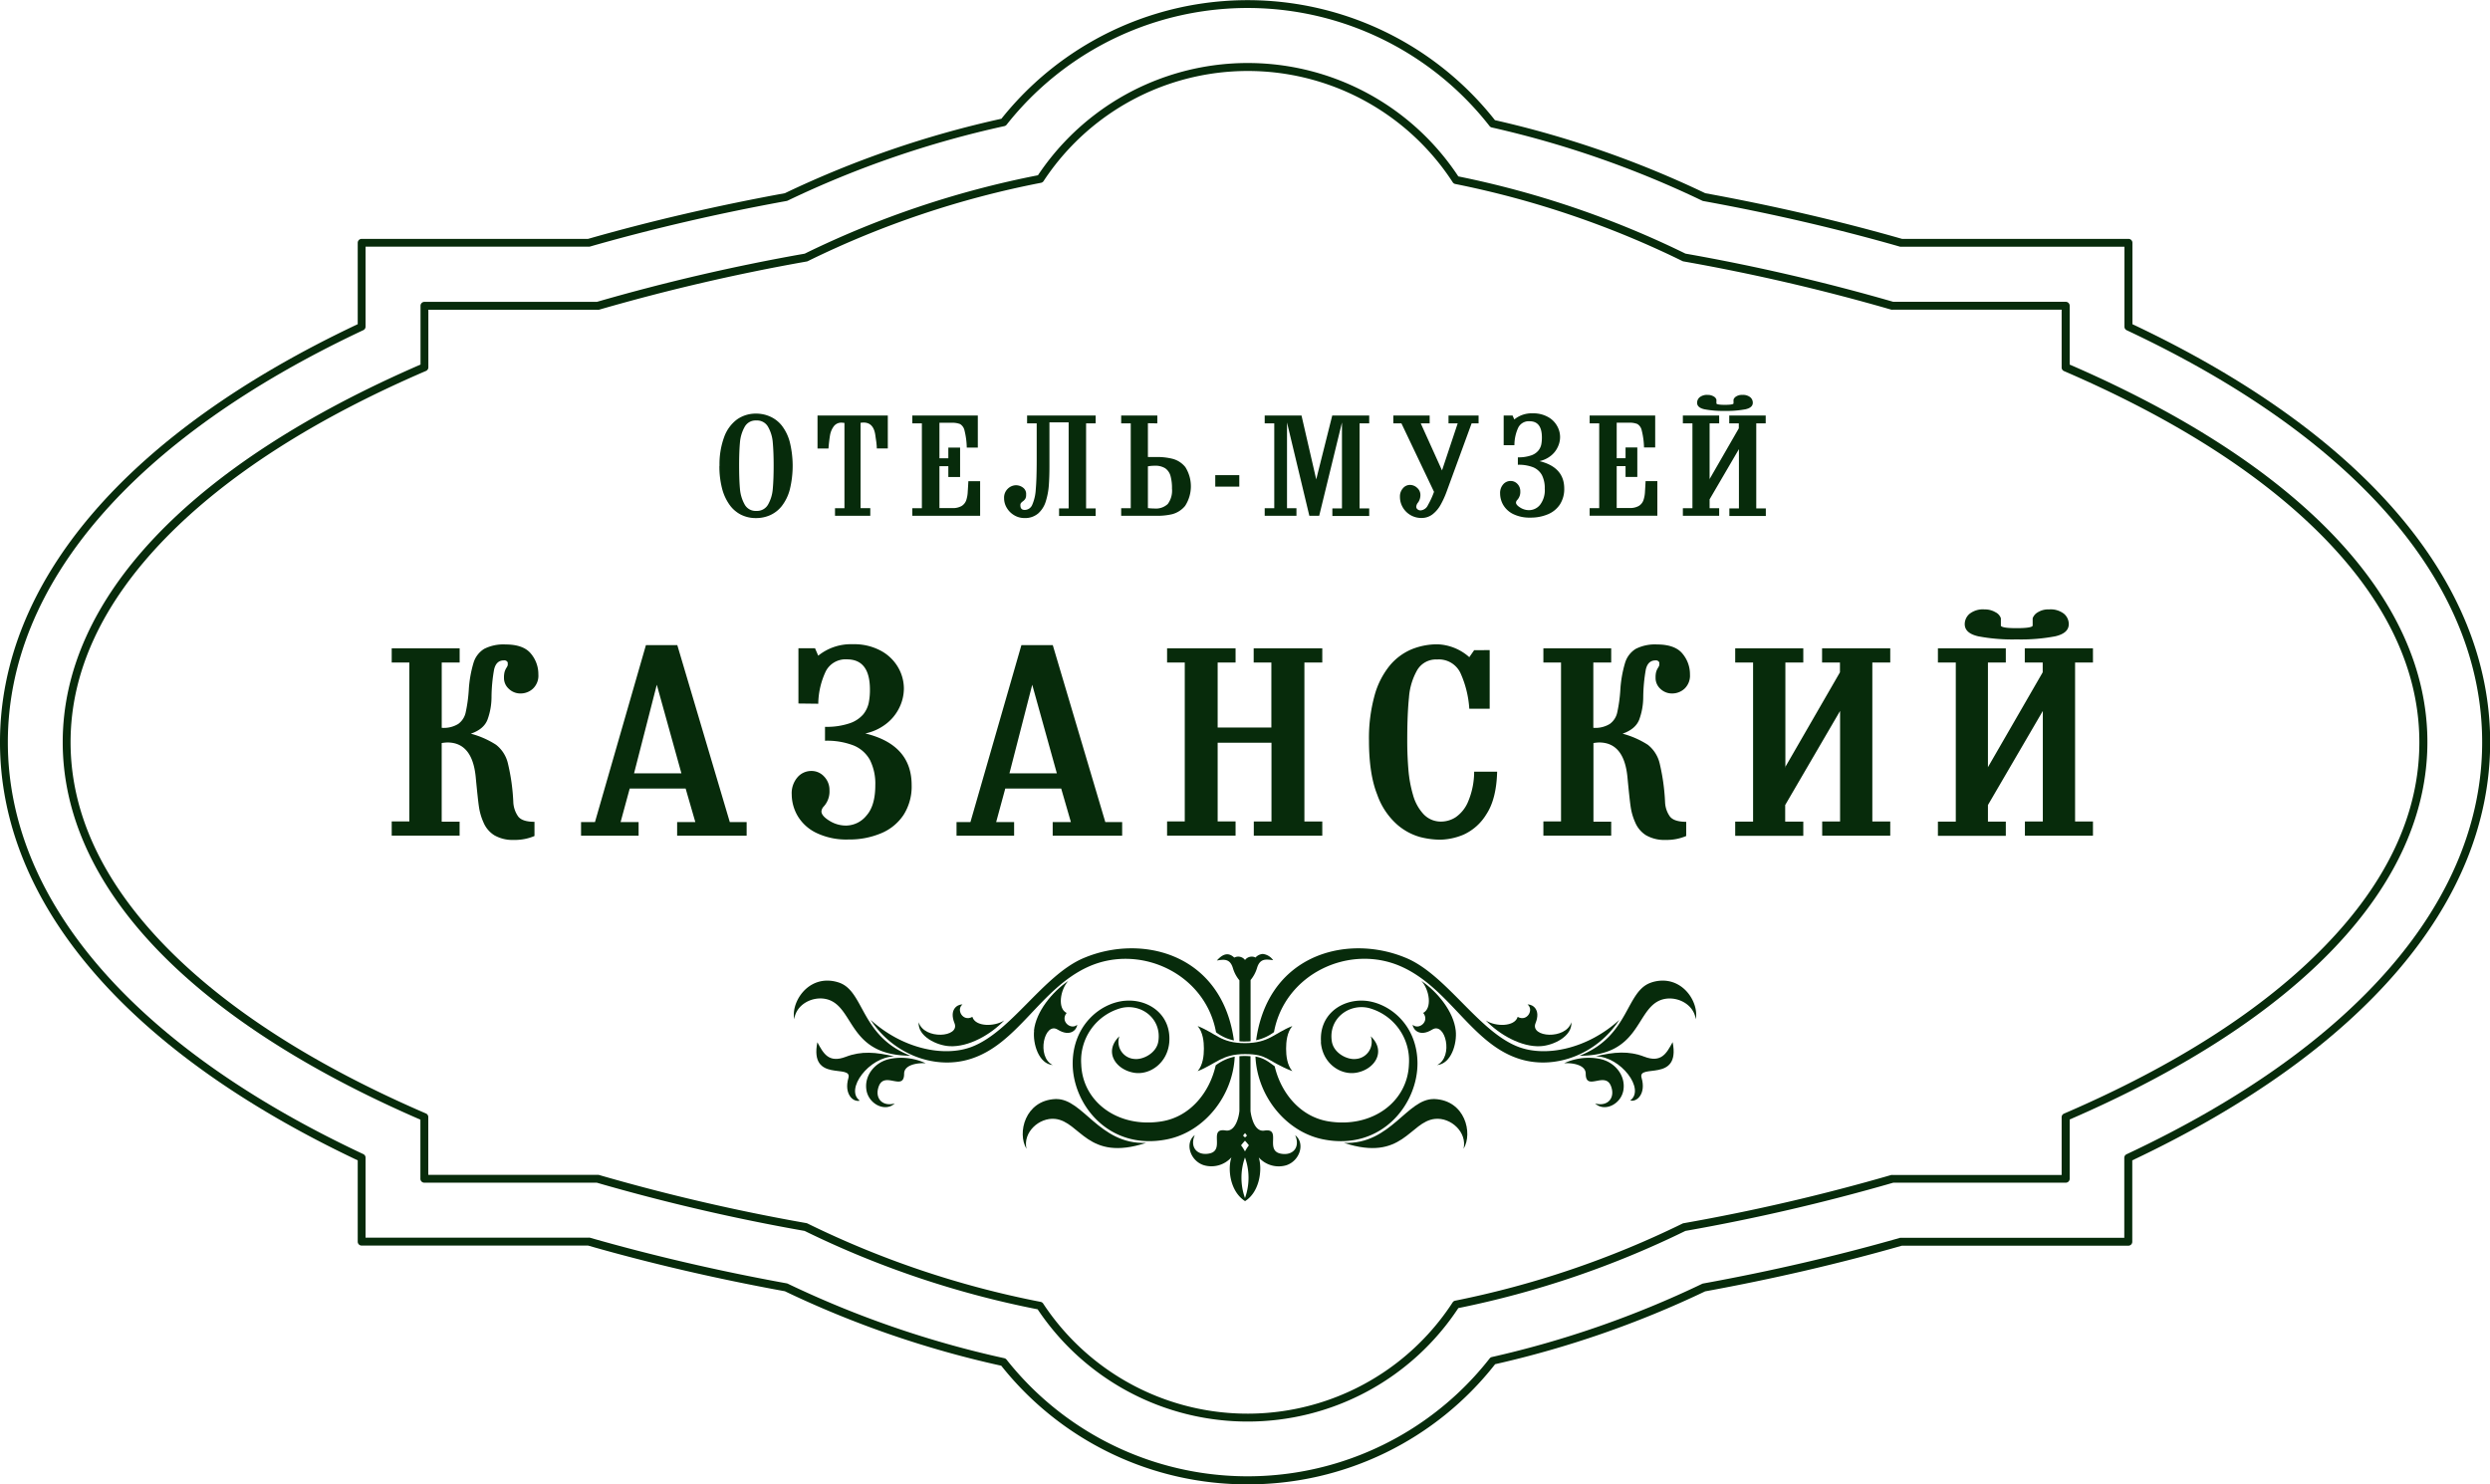
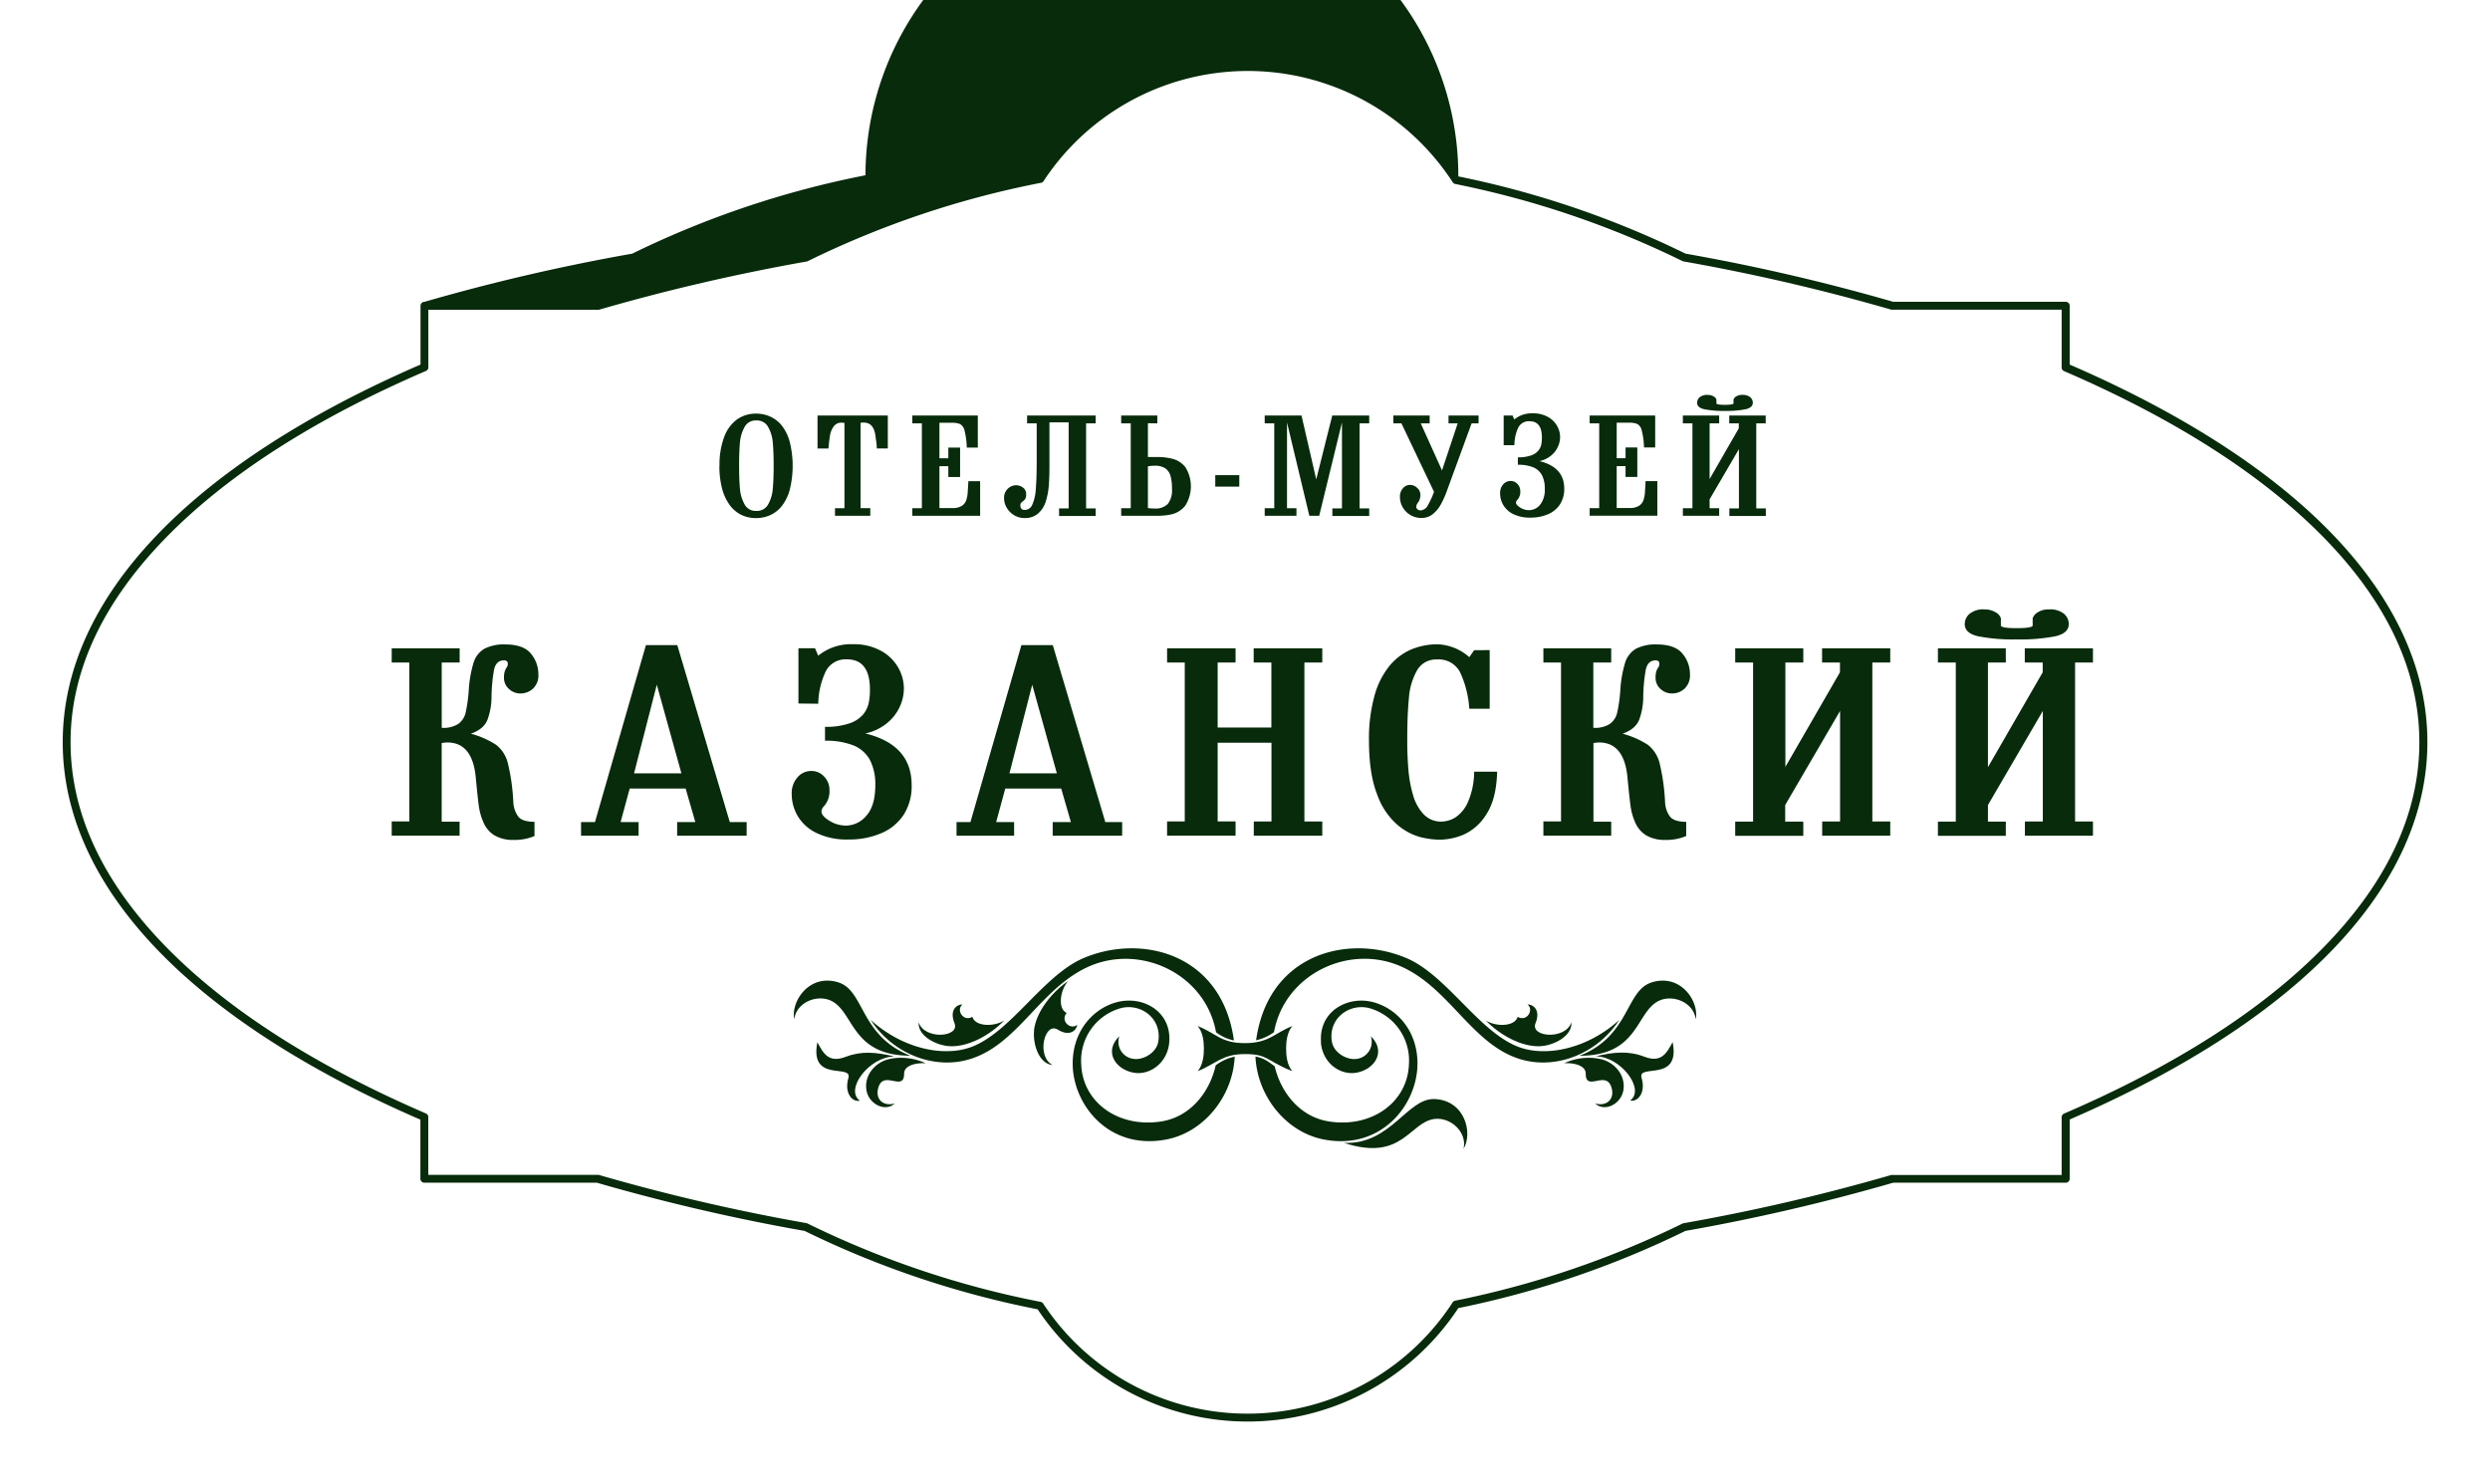
<svg xmlns="http://www.w3.org/2000/svg" viewBox="0 0 635.17 378.65">
  <defs>
    <style>.cls-1,.cls-2{fill:#072b0b;}.cls-2{fill-rule:evenodd;}</style>
  </defs>
  <g id="Слой_2" data-name="Слой 2">
    <g id="Слой_1-2" data-name="Слой 1">
-       <path class="cls-1" d="M318.25,378.65a80,80,0,0,1-62.84-30.26,254.9,254.9,0,0,1-55.2-19c-17.4-3.18-34.29-7.09-50.19-11.65H92.25a1,1,0,0,1-1-1V296C32.4,268.18,0,230.33,0,189.33S32.4,110.47,91.25,82.7V61.94a1,1,0,0,1,1-1H150c15.86-4.54,32.74-8.46,50.2-11.65a255.51,255.51,0,0,1,55.25-19,80.32,80.32,0,0,1,125.89.36A254.84,254.84,0,0,1,435,49.29c17.47,3.19,34.35,7.11,50.2,11.65h57.76a1,1,0,0,1,1,1V82.7c58.85,27.77,91.25,65.62,91.25,106.63S602.77,268.18,543.92,296v20.77a1,1,0,0,1-1,1H485.15c-15.86,4.54-32.75,8.46-50.19,11.65A254.67,254.67,0,0,1,381.39,348,80,80,0,0,1,318.25,378.65Zm-225-62.93h56.92a.84.84,0,0,1,.27,0c15.92,4.56,32.83,8.49,50.26,11.66a1.14,1.14,0,0,1,.26.09,253.8,253.8,0,0,0,55.22,19,1,1,0,0,1,.57.35A78.41,78.41,0,0,0,380,346.52a1,1,0,0,1,.56-.35,252.92,252.92,0,0,0,53.61-18.66,1.14,1.14,0,0,1,.26-.09c17.47-3.18,34.38-7.11,50.26-11.66a.84.84,0,0,1,.27,0h56.92v-20.4a1,1,0,0,1,.57-.91C601,267,633.17,229.65,633.17,189.33S601,111.69,542.49,84.24a1,1,0,0,1-.57-.9V62.94H485a1.26,1.26,0,0,1-.28,0c-15.86-4.55-32.77-8.48-50.27-11.66a1.06,1.06,0,0,1-.25-.09,252.63,252.63,0,0,0-53.66-18.67,1,1,0,0,1-.57-.36,78.32,78.32,0,0,0-123.19-.35,1,1,0,0,1-.57.36,253.33,253.33,0,0,0-55.27,19,1.14,1.14,0,0,1-.26.09c-17.49,3.18-34.4,7.11-50.27,11.66a1.35,1.35,0,0,1-.28,0H93.25v20.4a1,1,0,0,1-.57.9C34.2,111.68,2,149,2,189.33S34.2,267,92.68,294.41a1,1,0,0,1,.57.91Z" />
-       <path class="cls-1" d="M318.25,362.63A64.37,64.37,0,0,1,264.69,334a240.36,240.36,0,0,1-59.45-20,509,509,0,0,1-53-12.3h-44a1,1,0,0,1-1-1V285.62C48.42,260.13,16,226,16,189.33S48.42,118.52,107.27,93V78a1,1,0,0,1,1-1h44a509.37,509.37,0,0,1,53-12.29,239.8,239.8,0,0,1,59.5-20A64.33,64.33,0,0,1,372,45a239.64,239.64,0,0,1,57.95,19.7,511.94,511.94,0,0,1,53,12.29h44a1,1,0,0,1,1,1V93c58.85,25.48,91.25,59.67,91.25,96.29s-32.4,70.8-91.25,96.29V300.7a1,1,0,0,1-1,1h-44A509,509,0,0,1,429.93,314,239.89,239.89,0,0,1,372,333.69,64.33,64.33,0,0,1,318.25,362.63Zm-209-62.93h43.17a1.35,1.35,0,0,1,.28,0,505.82,505.82,0,0,0,53,12.31,1.07,1.07,0,0,1,.27.09,238.18,238.18,0,0,0,59.49,20,1,1,0,0,1,.64.43,62.42,62.42,0,0,0,104.45-.29,1,1,0,0,1,.63-.44,238.09,238.09,0,0,0,58-19.67,1.07,1.07,0,0,1,.27-.09,506.6,506.6,0,0,0,53-12.31,1.26,1.26,0,0,1,.28,0H525.9V285a1,1,0,0,1,.6-.92c28.44-12.25,50.78-26.58,66.4-42.61,16.09-16.5,24.25-34,24.25-52.1s-8.16-35.6-24.25-52.11c-15.62-16-38-30.36-66.4-42.6a1,1,0,0,1-.6-.92V79H482.75a.86.86,0,0,1-.28,0,510.11,510.11,0,0,0-53-12.31.77.77,0,0,1-.27-.08,237.28,237.28,0,0,0-58-19.68,1,1,0,0,1-.63-.44,62.34,62.34,0,0,0-104.37-.29,1,1,0,0,1-.64.43,237.55,237.55,0,0,0-59.53,20,.77.77,0,0,1-.27.08,510.11,510.11,0,0,0-53,12.31.86.86,0,0,1-.28,0H109.27V93.7a1,1,0,0,1-.6.92c-28.44,12.24-50.78,26.58-66.4,42.6C26.18,153.73,18,171.26,18,189.33s8.16,35.6,24.25,52.1c15.62,16,38,30.36,66.4,42.61a1,1,0,0,1,.6.92Z" />
+       <path class="cls-1" d="M318.25,362.63A64.37,64.37,0,0,1,264.69,334a240.36,240.36,0,0,1-59.45-20,509,509,0,0,1-53-12.3h-44a1,1,0,0,1-1-1V285.62C48.42,260.13,16,226,16,189.33S48.42,118.52,107.27,93V78a1,1,0,0,1,1-1a509.37,509.37,0,0,1,53-12.29,239.8,239.8,0,0,1,59.5-20A64.33,64.33,0,0,1,372,45a239.64,239.64,0,0,1,57.95,19.7,511.94,511.94,0,0,1,53,12.29h44a1,1,0,0,1,1,1V93c58.85,25.48,91.25,59.67,91.25,96.29s-32.4,70.8-91.25,96.29V300.7a1,1,0,0,1-1,1h-44A509,509,0,0,1,429.93,314,239.89,239.89,0,0,1,372,333.69,64.33,64.33,0,0,1,318.25,362.63Zm-209-62.93h43.17a1.35,1.35,0,0,1,.28,0,505.82,505.82,0,0,0,53,12.31,1.07,1.07,0,0,1,.27.09,238.18,238.18,0,0,0,59.49,20,1,1,0,0,1,.64.43,62.42,62.42,0,0,0,104.45-.29,1,1,0,0,1,.63-.44,238.09,238.09,0,0,0,58-19.67,1.07,1.07,0,0,1,.27-.09,506.6,506.6,0,0,0,53-12.31,1.26,1.26,0,0,1,.28,0H525.9V285a1,1,0,0,1,.6-.92c28.44-12.25,50.78-26.58,66.4-42.61,16.09-16.5,24.25-34,24.25-52.1s-8.16-35.6-24.25-52.11c-15.62-16-38-30.36-66.4-42.6a1,1,0,0,1-.6-.92V79H482.75a.86.86,0,0,1-.28,0,510.11,510.11,0,0,0-53-12.31.77.77,0,0,1-.27-.08,237.28,237.28,0,0,0-58-19.68,1,1,0,0,1-.63-.44,62.34,62.34,0,0,0-104.37-.29,1,1,0,0,1-.64.43,237.55,237.55,0,0,0-59.53,20,.77.77,0,0,1-.27.08,510.11,510.11,0,0,0-53,12.31.86.86,0,0,1-.28,0H109.27V93.7a1,1,0,0,1-.6.92c-28.44,12.24-50.78,26.58-66.4,42.6C26.18,153.73,18,171.26,18,189.33s8.16,35.6,24.25,52.1c15.62,16,38,30.36,66.4,42.61a1,1,0,0,1,.6.92Z" />
      <path class="cls-2" d="M117.25,213.16H99.92v-3.62h4.5V169h-4.5v-3.62h17.33V169h-4.57v16.66a7,7,0,0,0,4.23-1,4.88,4.88,0,0,0,1.86-2.84,38,38,0,0,0,.8-5.67,30.42,30.42,0,0,1,1.22-7.07,6.32,6.32,0,0,1,2.74-3.57,10.83,10.83,0,0,1,5.42-1.11c3.05,0,5.2.78,6.47,2.33a8.14,8.14,0,0,1,1.91,5.32,4.55,4.55,0,0,1-1.4,3.64,4.6,4.6,0,0,1-3.1,1.21,4.23,4.23,0,0,1-3-1.15,3.71,3.71,0,0,1-1.27-2.88,5.65,5.65,0,0,1,.15-1.45,4.23,4.23,0,0,1,.43-1,2.85,2.85,0,0,0,.38-.73v-.69a.93.93,0,0,0-1-.54c-1.29,0-2.12.77-2.48,2.32a41.81,41.81,0,0,0-.66,7.17,16.84,16.84,0,0,1-1,5.56c-.61,1.65-2,2.87-4.28,3.65a22.48,22.48,0,0,1,6.44,2.83,8.46,8.46,0,0,1,3,4.66,52.07,52.07,0,0,1,1.4,10,6.86,6.86,0,0,0,1.22,3.6c.68.92,2.08,1.39,4.18,1.39v3.62a12.74,12.74,0,0,1-5.25,1,9.34,9.34,0,0,1-5-1.19,7.09,7.09,0,0,1-2.76-3.28,15,15,0,0,1-1.16-4c-.19-1.28-.46-3.79-.82-7.57-.58-5.89-3-8.82-7.24-8.82a10.66,10.66,0,0,0-1.44.15v20.06h4.57v3.62Zm57.65-12H160.63l-2.32,8.54h4.59v3.48H148.22v-3.48h3.55l13-45.14h8l13.39,45.14h4.3v3.48H172.73v-3.48h4.64l-2.47-8.54Zm-7.36-26.49-5.8,22.6h12.08l-6.28-22.6Zm41.13,4.85-5-.06V165.36h4.23l.82,1.9a13.25,13.25,0,0,1,8.82-2.92,14.29,14.29,0,0,1,7.17,1.67,11.21,11.21,0,0,1,4.42,4.29,10.84,10.84,0,0,1,1.44,5.3,11.15,11.15,0,0,1-1.2,5,11.54,11.54,0,0,1-3.43,4.13,13,13,0,0,1-5.21,2.37q11.83,2.88,11.82,13.19a13.45,13.45,0,0,1-2.07,7.6,12.68,12.68,0,0,1-5.76,4.69,20.79,20.79,0,0,1-8.28,1.57,17.68,17.68,0,0,1-8.3-1.73,11.12,11.12,0,0,1-4.72-4.37,11,11,0,0,1-1.46-5.37,6.22,6.22,0,0,1,1.48-4.41,4.63,4.63,0,0,1,3.51-1.6,4.33,4.33,0,0,1,3.29,1.44,4.9,4.9,0,0,1,1.35,3.49,5.67,5.67,0,0,1-1.5,4.17,2.07,2.07,0,0,0-.55,1.21c0,.74.66,1.54,2,2.37a7.94,7.94,0,0,0,4.29,1.25,6.78,6.78,0,0,0,5.18-2.54c1.52-1.69,2.27-4.29,2.27-7.77a13.5,13.5,0,0,0-1.36-6.41,8.37,8.37,0,0,0-4.19-3.72,18.82,18.82,0,0,0-7.28-1.2v-3.55a18.21,18.21,0,0,0,6.28-.9,7.87,7.87,0,0,0,3.49-2.3,7.09,7.09,0,0,0,1.38-2.9,16.69,16.69,0,0,0,.31-3.4q0-7.71-5.86-7.71a5.66,5.66,0,0,0-5.38,3,19.88,19.88,0,0,0-1.94,8.32Zm62,21.64H256.43l-2.32,8.54h4.58v3.48H244v-3.48h3.55l13-45.14h8l13.4,45.14h4.3v3.48H268.53v-3.48h4.64l-2.47-8.54Zm-7.36-26.49-5.81,22.6h12.09l-6.28-22.6Zm61,10.92V169h-4.51v-3.62H337.3V169h-4.56v40.56h4.56v3.62H319.83v-3.62h4.51V189.46H310.61v20.08h4.57v3.62H297.71v-3.62h4.51V169h-4.51v-3.62h17.47V169h-4.57v16.59ZM380,165.84v14.95h-5.2a26.09,26.09,0,0,0-2.24-9.07,6.08,6.08,0,0,0-5.94-3.49,5.56,5.56,0,0,0-5.12,2.73,16.52,16.52,0,0,0-2.09,7c-.29,2.82-.44,6.47-.44,11,0,2.65.11,5.12.3,7.4a31.81,31.81,0,0,0,1.18,6.44,11.77,11.77,0,0,0,2.68,4.89,6.05,6.05,0,0,0,4.6,1.89,6.91,6.91,0,0,0,3.61-1.12,9,9,0,0,0,3.17-4,19.75,19.75,0,0,0,1.53-7.6h5.86q-.18,7-2.78,10.91a13.14,13.14,0,0,1-5.82,5.16,16.17,16.17,0,0,1-5.93,1.27,21.26,21.26,0,0,1-5.06-.66,15.2,15.2,0,0,1-5.83-3.12,18.22,18.22,0,0,1-5.16-7.7q-2.1-5.23-2.11-13.77a41,41,0,0,1,1.43-11.55,20.7,20.7,0,0,1,3.91-7.67,14.65,14.65,0,0,1,5.57-4.11,17.31,17.31,0,0,1,6.57-1.26,12.89,12.89,0,0,1,8.11,3.28l1.24-1.78Zm31,47.32H393.7v-3.62h4.5V169h-4.5v-3.62H411V169h-4.56v16.66a7,7,0,0,0,4.22-1,4.88,4.88,0,0,0,1.86-2.84,38,38,0,0,0,.8-5.67,30.42,30.42,0,0,1,1.22-7.07,6.32,6.32,0,0,1,2.74-3.57,10.83,10.83,0,0,1,5.42-1.11c3,0,5.2.78,6.47,2.33a8.15,8.15,0,0,1,1.92,5.32,4.58,4.58,0,0,1-1.4,3.64,4.64,4.64,0,0,1-3.11,1.21,4.23,4.23,0,0,1-3-1.15,3.73,3.73,0,0,1-1.26-2.88,5.71,5.71,0,0,1,.14-1.45,4.25,4.25,0,0,1,.44-1,3.11,3.11,0,0,0,.37-.73v-.69a.92.92,0,0,0-.95-.54c-1.3,0-2.13.77-2.49,2.32a42.87,42.87,0,0,0-.66,7.17,16.84,16.84,0,0,1-1,5.56q-.92,2.47-4.27,3.65a22.74,22.74,0,0,1,6.44,2.83,8.57,8.57,0,0,1,3,4.66,52.9,52.9,0,0,1,1.4,10,6.77,6.77,0,0,0,1.21,3.6c.69.92,2.09,1.39,4.18,1.39v3.62a12.71,12.71,0,0,1-5.25,1,9.36,9.36,0,0,1-5-1.19,7.09,7.09,0,0,1-2.76-3.28,15,15,0,0,1-1.16-4c-.19-1.28-.46-3.79-.82-7.57-.58-5.89-3-8.82-7.24-8.82a10.41,10.41,0,0,0-1.43.15v20.06H411v3.62Zm44.35-17.4,14-24.26V169h-4.56v-3.62h17.39V169h-4.57v40.56h4.57v3.62H464.82v-3.62h4.56v-28.2l-14,24v4.23H460v3.62H442.63v-3.62h4.56V169h-4.56v-3.62H460V169h-4.57v26.78Zm51.72,0,14-24.26V169h-4.57v-3.62h17.39V169h-4.56v40.56h4.56v3.62H516.53v-3.62h4.57v-28.2l-14,24v4.23h4.56v3.62H494.34v-3.62h4.56V169h-4.56v-3.62h17.32V169H507.1v26.78Zm7.37-32.65a46.31,46.31,0,0,1-9.8-.79c-2.3-.52-3.46-1.56-3.46-3.11a3.49,3.49,0,0,1,1.22-2.62,5.51,5.51,0,0,1,3.86-1.13,5.24,5.24,0,0,1,2.75.71,2.69,2.69,0,0,1,1.39,1.54v1.92c.22.41,1.56.61,4,.61s3.92-.2,4.11-.61v-1.92a2.93,2.93,0,0,1,1.31-1.52,5,5,0,0,1,2.86-.73,5.54,5.54,0,0,1,3.83,1.12,3.46,3.46,0,0,1,1.21,2.63q0,2.32-3.46,3.11A46.69,46.69,0,0,1,514.47,163.11Z" />
      <path class="cls-2" d="M183.54,118.81a20,20,0,0,1,1.19-7.34A9.65,9.65,0,0,1,188,107a8.24,8.24,0,0,1,4.85-1.49,8.64,8.64,0,0,1,3.55.73,7.94,7.94,0,0,1,3,2.29,11.69,11.69,0,0,1,2.05,4.17,25.43,25.43,0,0,1,0,12.26,11.64,11.64,0,0,1-2.05,4.16,7.93,7.93,0,0,1-3,2.32,8.8,8.8,0,0,1-3.55.72,8.41,8.41,0,0,1-3.89-.89,8.11,8.11,0,0,1-2.94-2.61,12.54,12.54,0,0,1-1.87-4.21,22.47,22.47,0,0,1-.64-5.61Zm5,0c0,2.37.07,4.33.21,5.86a9.79,9.79,0,0,0,1.19,4,3.18,3.18,0,0,0,3,1.66,3.22,3.22,0,0,0,3-1.65,9.6,9.6,0,0,0,1.19-4c.14-1.54.22-3.5.22-5.89s-.08-4.34-.22-5.88a9.6,9.6,0,0,0-1.19-4,3.22,3.22,0,0,0-3-1.65,3.18,3.18,0,0,0-3,1.66,9.7,9.7,0,0,0-1.19,4q-.21,2.32-.21,5.86ZM222,131.58h-9v-1.93h2.41V107.89a5.32,5.32,0,0,0-.69-.07,2.37,2.37,0,0,0-2.08,1,5.31,5.31,0,0,0-.91,2.22c-.14.82-.28,1.95-.4,3.38h-2.79V106h17.93v8.39h-2.81c0-.61-.06-1-.09-1.34s-.07-.58-.12-.9-.1-.69-.16-1.12q-.44-3.24-3-3.24a5.77,5.77,0,0,0-.77.07v21.76H222v1.93Zm27.46-17.41h-2.85a19.65,19.65,0,0,0-.57-4.33,2.55,2.55,0,0,0-1.12-1.66,5.43,5.43,0,0,0-2.18-.33h-3.1v9.06h2.27v-2.74h3v7.52h-3v-2.77h-2.27v10.69h3.29a4.46,4.46,0,0,0,2.36-.53,2.82,2.82,0,0,0,1.17-1.43,7.84,7.84,0,0,0,.4-2.26c.07-.92.11-1.8.16-2.64h3v8.83H232.72v-1.93h2.44V108h-2.44V106h16.71v8.14Zm23.2-6.43H267.7V119c0,1.84-.06,3.46-.16,4.86a18,18,0,0,1-.76,4,6.73,6.73,0,0,1-1.93,3.1,5.13,5.13,0,0,1-3.53,1.19,5,5,0,0,1-2.6-.71,5.29,5.29,0,0,1-1.89-1.87,4.74,4.74,0,0,1-.7-2.49,3.12,3.12,0,0,1,.95-2.41,3.05,3.05,0,0,1,2.11-.89,3,3,0,0,1,1.73.58,2,2,0,0,1,.83,1.84,2,2,0,0,1-.19,1,2.22,2.22,0,0,1-.57.63,3.65,3.65,0,0,0-.54.47.91.91,0,0,0-.16.61c0,.78.36,1.17,1.09,1.17a2.08,2.08,0,0,0,1.92-1.28,11.35,11.35,0,0,0,.91-3.94q.24-2.65.24-7.38V108H262V106h17.49V108h-2.44v21.69h2.44v1.93h-9.33v-1.93h2.44V107.74Zm20.16.22v8.62h2.38a15.93,15.93,0,0,1,3.91.46,6.19,6.19,0,0,1,3.26,2.12,9.2,9.2,0,0,1-.07,9.9,6.38,6.38,0,0,1-3.26,2.1,16.34,16.34,0,0,1-3.73.42H286v-1.93h2.44V108H286V106h9.22V108Zm0,11v10.65a15.05,15.05,0,0,0,1.68.11,4.44,4.44,0,0,0,3.39-1.16,5.73,5.73,0,0,0,1.07-3.91,11.7,11.7,0,0,0-.38-3.26,3.54,3.54,0,0,0-1.34-1.93,4.67,4.67,0,0,0-2.67-.65,9.19,9.19,0,0,0-1.75.15ZM310,124.14v-2.93h6.13v2.93Zm25.74-1.79L339.84,106h9.43V108h-2.46v21.69h2.46v1.93h-9.4v-1.93h2.45V107.77l-5.81,23.81H334l-5.7-23.81v21.88h2.41v1.93h-8.1v-1.93h2.44V108h-2.44V106H332l3.76,16.32ZM367.84,120l4-12h-2.34v-2h7.67v2h-1.78L369,125.46a22.59,22.59,0,0,1-1.55,3.37,8,8,0,0,1-2.05,2.39,4.53,4.53,0,0,1-2.82.91,5.44,5.44,0,0,1-4.74-2.69,5.29,5.29,0,0,1-.73-2.71,3.09,3.09,0,0,1,.78-2.19,2.3,2.3,0,0,1,1.74-.84,2.67,2.67,0,0,1,1.88.76,2.37,2.37,0,0,1,.82,1.79,3.28,3.28,0,0,1-.57,1.9,1.89,1.89,0,0,0-.49,1.14.83.83,0,0,0,.32.63,1.2,1.2,0,0,0,.78.28,2.26,2.26,0,0,0,1.89-1.37,20.73,20.73,0,0,0,1.54-3.37L357.49,108h-2.07v-2h9.27v2h-2.27l5.42,12Zm18.44-6.43-2.71,0V106h2.27l.44,1a7,7,0,0,1,4.71-1.56,7.62,7.62,0,0,1,3.83.9,5.86,5.86,0,0,1,2.36,2.29,5.7,5.7,0,0,1,.78,2.83,5.9,5.9,0,0,1-.65,2.69,6.07,6.07,0,0,1-1.83,2.21,7,7,0,0,1-2.78,1.27q6.32,1.55,6.32,7a7.25,7.25,0,0,1-1.11,4.06,6.77,6.77,0,0,1-3.08,2.51,11.18,11.18,0,0,1-4.43.84,9.48,9.48,0,0,1-4.43-.92,6,6,0,0,1-2.53-2.34,5.88,5.88,0,0,1-.78-2.87,3.32,3.32,0,0,1,.79-2.36,2.48,2.48,0,0,1,1.88-.86,2.35,2.35,0,0,1,1.76.77,2.64,2.64,0,0,1,.72,1.87,3,3,0,0,1-.8,2.23,1.08,1.08,0,0,0-.3.65c0,.39.36.82,1.07,1.26a4.16,4.16,0,0,0,2.29.67,3.64,3.64,0,0,0,2.77-1.35,6.11,6.11,0,0,0,1.21-4.16,7.24,7.24,0,0,0-.72-3.43,4.56,4.56,0,0,0-2.24-2,10.05,10.05,0,0,0-3.9-.64v-1.9a9.73,9.73,0,0,0,3.36-.48,4.09,4.09,0,0,0,1.86-1.23,3.71,3.71,0,0,0,.75-1.55,9.09,9.09,0,0,0,.16-1.81c0-2.75-1.05-4.13-3.13-4.13a3,3,0,0,0-2.88,1.58,10.56,10.56,0,0,0-1,4.45Zm35.94.58h-2.85a19.52,19.52,0,0,0-.58-4.33,2.51,2.51,0,0,0-1.12-1.66,5.38,5.38,0,0,0-2.17-.33h-3.1v9.06h2.26v-2.74h3v7.52h-3v-2.77H412.4v10.69h3.29a4.42,4.42,0,0,0,2.35-.53,2.82,2.82,0,0,0,1.17-1.43,7.81,7.81,0,0,0,.41-2.26q.09-1.38.15-2.64h3v8.83H405.5v-1.93h2.44V108H405.5V106h16.72v8.14Zm13.85,8.11,7.48-13V108h-2.44V106h9.3V108H448v21.69h2.44v1.93h-9.3v-1.93h2.44V114.57l-7.48,12.81v2.27h2.44v1.93h-9.26v-1.93h2.44V108h-2.44V106h9.26V108h-2.44v14.32ZM440,104.82a25,25,0,0,1-5.24-.42c-1.23-.28-1.85-.83-1.85-1.66a1.87,1.87,0,0,1,.65-1.4,3,3,0,0,1,2.07-.6,2.82,2.82,0,0,1,1.47.37,1.46,1.46,0,0,1,.74.83v1c.12.22.83.33,2.16.33s2.09-.11,2.2-.33v-1a1.54,1.54,0,0,1,.7-.82,2.66,2.66,0,0,1,1.52-.38,3,3,0,0,1,2.05.59,1.84,1.84,0,0,1,.65,1.41c0,.83-.62,1.38-1.85,1.66A25.23,25.23,0,0,1,440,104.82Z" />
-       <path class="cls-2" d="M320.32,244.28a2.16,2.16,0,0,0-2.73.61h0a2.17,2.17,0,0,0-2.74-.61h0c-1-.93-2.42-1.57-4.44.74h0c1.77-.28,3.36-.57,4.11,2h0a8.7,8.7,0,0,0,1.64,3.06h0v15.55a12.92,12.92,0,0,0,1.42.05h0c.51,0,1,0,1.43-.07h0V250a8.7,8.7,0,0,0,1.64-3.06h0c.75-2.53,2.34-2.24,4.11-2h0a3.7,3.7,0,0,0-2.62-1.59h0a2.75,2.75,0,0,0-1.82.85Zm-4.16,25.1v14c-.17,1.93-1.18,5.38-3.51,5h0c-4.55-.73,0,5.07-4.2,5.88h0c-3.17.61-5-1.73-3.67-4.71h0c-2.62,2-1.21,6.56,2.28,7.68h0a6.85,6.85,0,0,0,7.06-2h0c-1,3-.38,8.68,3.48,11.17,3.77-2.37,4.44-8.11,3.5-11.14h0a6.84,6.84,0,0,0,7,2h0c3.49-1.12,4.9-5.64,2.28-7.68h0c1.35,3-.5,5.32-3.67,4.71h0c-4.18-.81.35-6.61-4.2-5.88h0c-1.54.24-2.43-1.12-2.93-2.48h0a11.69,11.69,0,0,1-.59-2.5h0v-14c-.43,0-.9-.05-1.43-.05h0q-.74,0-1.38.06Zm.92,20.3a7.16,7.16,0,0,0,.48-.61h.07a7.05,7.05,0,0,0,.47.61h0l-.51.48h0l-.51-.48Zm-.5,2.49a14.55,14.55,0,0,1,1-1.18h0c.35.37.69.76,1,1.18h0a10.36,10.36,0,0,0-1,1.55h0a11.13,11.13,0,0,0-1-1.55Zm1,3.09a15.28,15.28,0,0,1,0,10.36h0a15.4,15.4,0,0,1,0-10.36Z" />
      <path class="cls-2" d="M320.42,265.36a11.76,11.76,0,0,0,4.56-2.07h0c2.73-14.92,19.35-22.68,32.61-16.66h0c12.31,5.58,18,19.94,30.34,23.6h0c9,2.66,19.46-1.36,25.14-10.06h0c-8.11,7.37-18.69,9.57-25.75,6.88h0c-10.1-3.85-18.26-18.26-28.52-22.63h0a31.55,31.55,0,0,0-12.29-2.51h0c-12,0-23.81,7.06-26.09,23.45Zm16.52.5c.41,5.35,4.92,8.47,9,7.79h0c4.7-.8,7.78-5.42,3.73-9.3h0a4.37,4.37,0,0,1-3.87,5.79h0c-2.19.23-5.58-1.5-6.06-4.45h0c-.93-5.75,4.21-9.71,9.32-8.58h0a13.87,13.87,0,0,1,10.34,14.39h0c-.34,9.65-9.47,16.3-20.43,14.57h0c-7.43-1.17-12.28-7.46-13.81-14.07h0c-1.71-1.24-2.79-2.11-4.91-2.48.46,10.11,7.79,19.22,17.26,21.12h0c14.94,3,24.24-9.07,24.07-19.64h0c-.15-9.43-6.91-15-13.1-15.69h0q-.62-.06-1.23-.06h0c-5.51,0-10.79,3.88-10.27,10.61Z" />
      <path class="cls-2" d="M365.69,280.36h0c-3.35,0-6.06,2.8-9.35,5.6h0c-3.43,2.92-7.48,5.84-13.52,5.58h0c15.05,4.95,16.75-5.48,23.27-6.12h0c4-.39,8.2,3.37,7.25,7.63h0c2.41-4,.38-12.35-7.39-12.69h-.25Z" />
      <path class="cls-2" d="M421.29,250.62c-6.68,2.1-5.49,13.65-18.35,18.69,15.15.05,14.3-11.16,20.21-14h0c3.61-1.72,8.85.38,9.42,4.7h0c.77-4-2.68-9.86-8.44-9.86a9.29,9.29,0,0,0-2.84.46Z" />
-       <path class="cls-2" d="M363.05,258.4c1.73,2.17-1.16,4.45-2.71,3,.14,1.26,1.8,3.22,5,1.24h0c3.35-2.06,5.52,6.91,1.26,9.05h0c3.58-.31,5.11-5.49,4.74-8.79h0c-.53-4.83-4.61-9.84-8.75-12.67,2.06,2.27,2.79,7,.42,8.17Z" />
      <path class="cls-2" d="M419.4,269.54c-3.93-1.51-7.7-1.21-12.34-.08,6.37.06,12.7,8.43,8.79,11.27h0c1.76.47,4.07-1.8,2.9-5.77h0c-1.12-3.77,10,1.37,7.92-9.12h0c-1.54,2.82-2.86,5.4-7.27,3.7Z" />
      <path class="cls-2" d="M399,271.23c1.93-.13,5.5.32,5.5,2.67h0c0,2.38,1.33,2.1,2.82,1.82h0c1.4-.27,2.94-.53,3.65,1.41h0c1.11,3-.92,5.23-4.07,4.36h0c2.43,2.27,6.67.16,7.22-3.46h0c.57-3.75-2.21-7-5.69-7.83h0a12.88,12.88,0,0,0-3.11-.36h0a14.83,14.83,0,0,0-6.32,1.39Z" />
      <path class="cls-2" d="M276.37,244.42c-10.26,4.37-18.41,18.78-28.52,22.63h0c-7.06,2.69-17.63.49-25.75-6.88,5.68,8.7,16.16,12.72,25.14,10.06h0c12.38-3.66,18-18,30.34-23.6h0c13.27-6,29.91,1.75,32.62,16.7h0a11.29,11.29,0,0,0,4.56,2.08h0c-2.26-16.43-14.1-23.5-26.1-23.5h0a31.55,31.55,0,0,0-12.29,2.51Zm10.36,10.89c-6.18.66-12.94,6.26-13.1,15.69h0c-.17,10.57,9.13,22.63,24.07,19.64h0c9.46-1.89,16.79-11,17.26-21.09h0a12,12,0,0,0-4.85,2.21h0c-1.48,6.7-6.35,13.13-13.87,14.31h0c-11,1.73-20.09-4.92-20.43-14.57h0a13.86,13.86,0,0,1,10.34-14.39h0c5.11-1.13,10.25,2.83,9.32,8.58h0c-.48,2.95-3.87,4.68-6.06,4.45h0a4.37,4.37,0,0,1-3.87-5.79h0c-4.05,3.88-1,8.5,3.73,9.3h0c4,.68,8.55-2.44,9-7.79h0c.52-6.73-4.76-10.62-10.27-10.61h0q-.61,0-1.23.06Z" />
-       <path class="cls-2" d="M269.49,280.36h-.26c-7.77.34-9.8,8.69-7.39,12.69h0c-.95-4.26,3.26-8,7.25-7.63h0c6.52.64,8.22,11.07,23.27,6.12-6,.26-10.09-2.66-13.52-5.58h0C275.55,283.16,272.84,280.36,269.49,280.36Z" />
      <path class="cls-2" d="M202.6,260c.57-4.32,5.81-6.42,9.42-4.7h0c5.91,2.83,5.06,14,20.21,14-12.86-5-11.67-16.59-18.35-18.69h0a9.29,9.29,0,0,0-2.84-.46c-5.76,0-9.21,5.9-8.44,9.86Z" />
      <path class="cls-2" d="M263.79,262.9c-.37,3.3,1.16,8.48,4.74,8.79h0c-4.26-2.14-2.09-11.11,1.26-9.05h0c3.24,2,4.9,0,5-1.24-1.55,1.45-4.44-.83-2.71-3h0c-2.37-1.13-1.64-5.9.42-8.17-4.14,2.83-8.22,7.84-8.75,12.67Z" />
      <path class="cls-2" d="M216.42,275c-1.17,4,1.14,6.24,2.9,5.77h0c-3.91-2.84,2.42-11.21,8.79-11.27-4.64-1.13-8.41-1.43-12.34.08h0c-4.41,1.7-5.73-.88-7.27-3.7h0c-2.08,10.49,9,5.35,7.92,9.12Z" />
      <path class="cls-2" d="M226.69,270.2c-3.47.84-6.25,4.08-5.68,7.83h0c.55,3.62,4.79,5.73,7.22,3.46h0c-3.15.87-5.18-1.34-4.07-4.36h0c.71-1.94,2.25-1.68,3.65-1.41h0c1.49.28,2.82.56,2.82-1.82h0c0-2.35,3.57-2.8,5.5-2.67a14.83,14.83,0,0,0-6.32-1.39h0a13,13,0,0,0-3.12.36Z" />
      <path class="cls-2" d="M389.75,256.23h-.1c1.69,1.3-.08,4.52-2.51,3.17h0c-.73,2.52-5.56,2.58-8.13.91,3.47,3.63,9.08,6.83,13.93,6.57h0c3.32-.17,8.17-2.53,7.9-6.11h0c-1.42,4.55-10.62,3.87-9.14.23h0C393.09,257.57,391,256.23,389.75,256.23Z" />
      <path class="cls-2" d="M245.43,256.23h0c-1.28,0-3.34,1.34-1.95,4.77h0c1.49,3.64-7.72,4.32-9.14-.23h0c-.27,3.58,4.58,5.94,7.9,6.11h0c4.85.26,10.46-2.94,13.93-6.57h0c-2.57,1.67-7.4,1.61-8.13-.91h0c-2.43,1.35-4.2-1.87-2.51-3.17h-.09Z" />
      <path class="cls-2" d="M317.59,266.1c-6.18,0-7.3-2.47-12.08-4.36,1.36,1.58,1.59,4,1.59,5.76h0c0,1.72-.23,4.17-1.59,5.75h0c4.72-1.86,6.15-4.37,12.08-4.36h0c5.92,0,5.43,1.74,12.07,4.36-1.36-1.58-1.59-4-1.59-5.75h0c0-1.73.23-4.18,1.59-5.76-4.72,1.86-5.9,4.32-12.07,4.36Z" />
    </g>
  </g>
</svg>